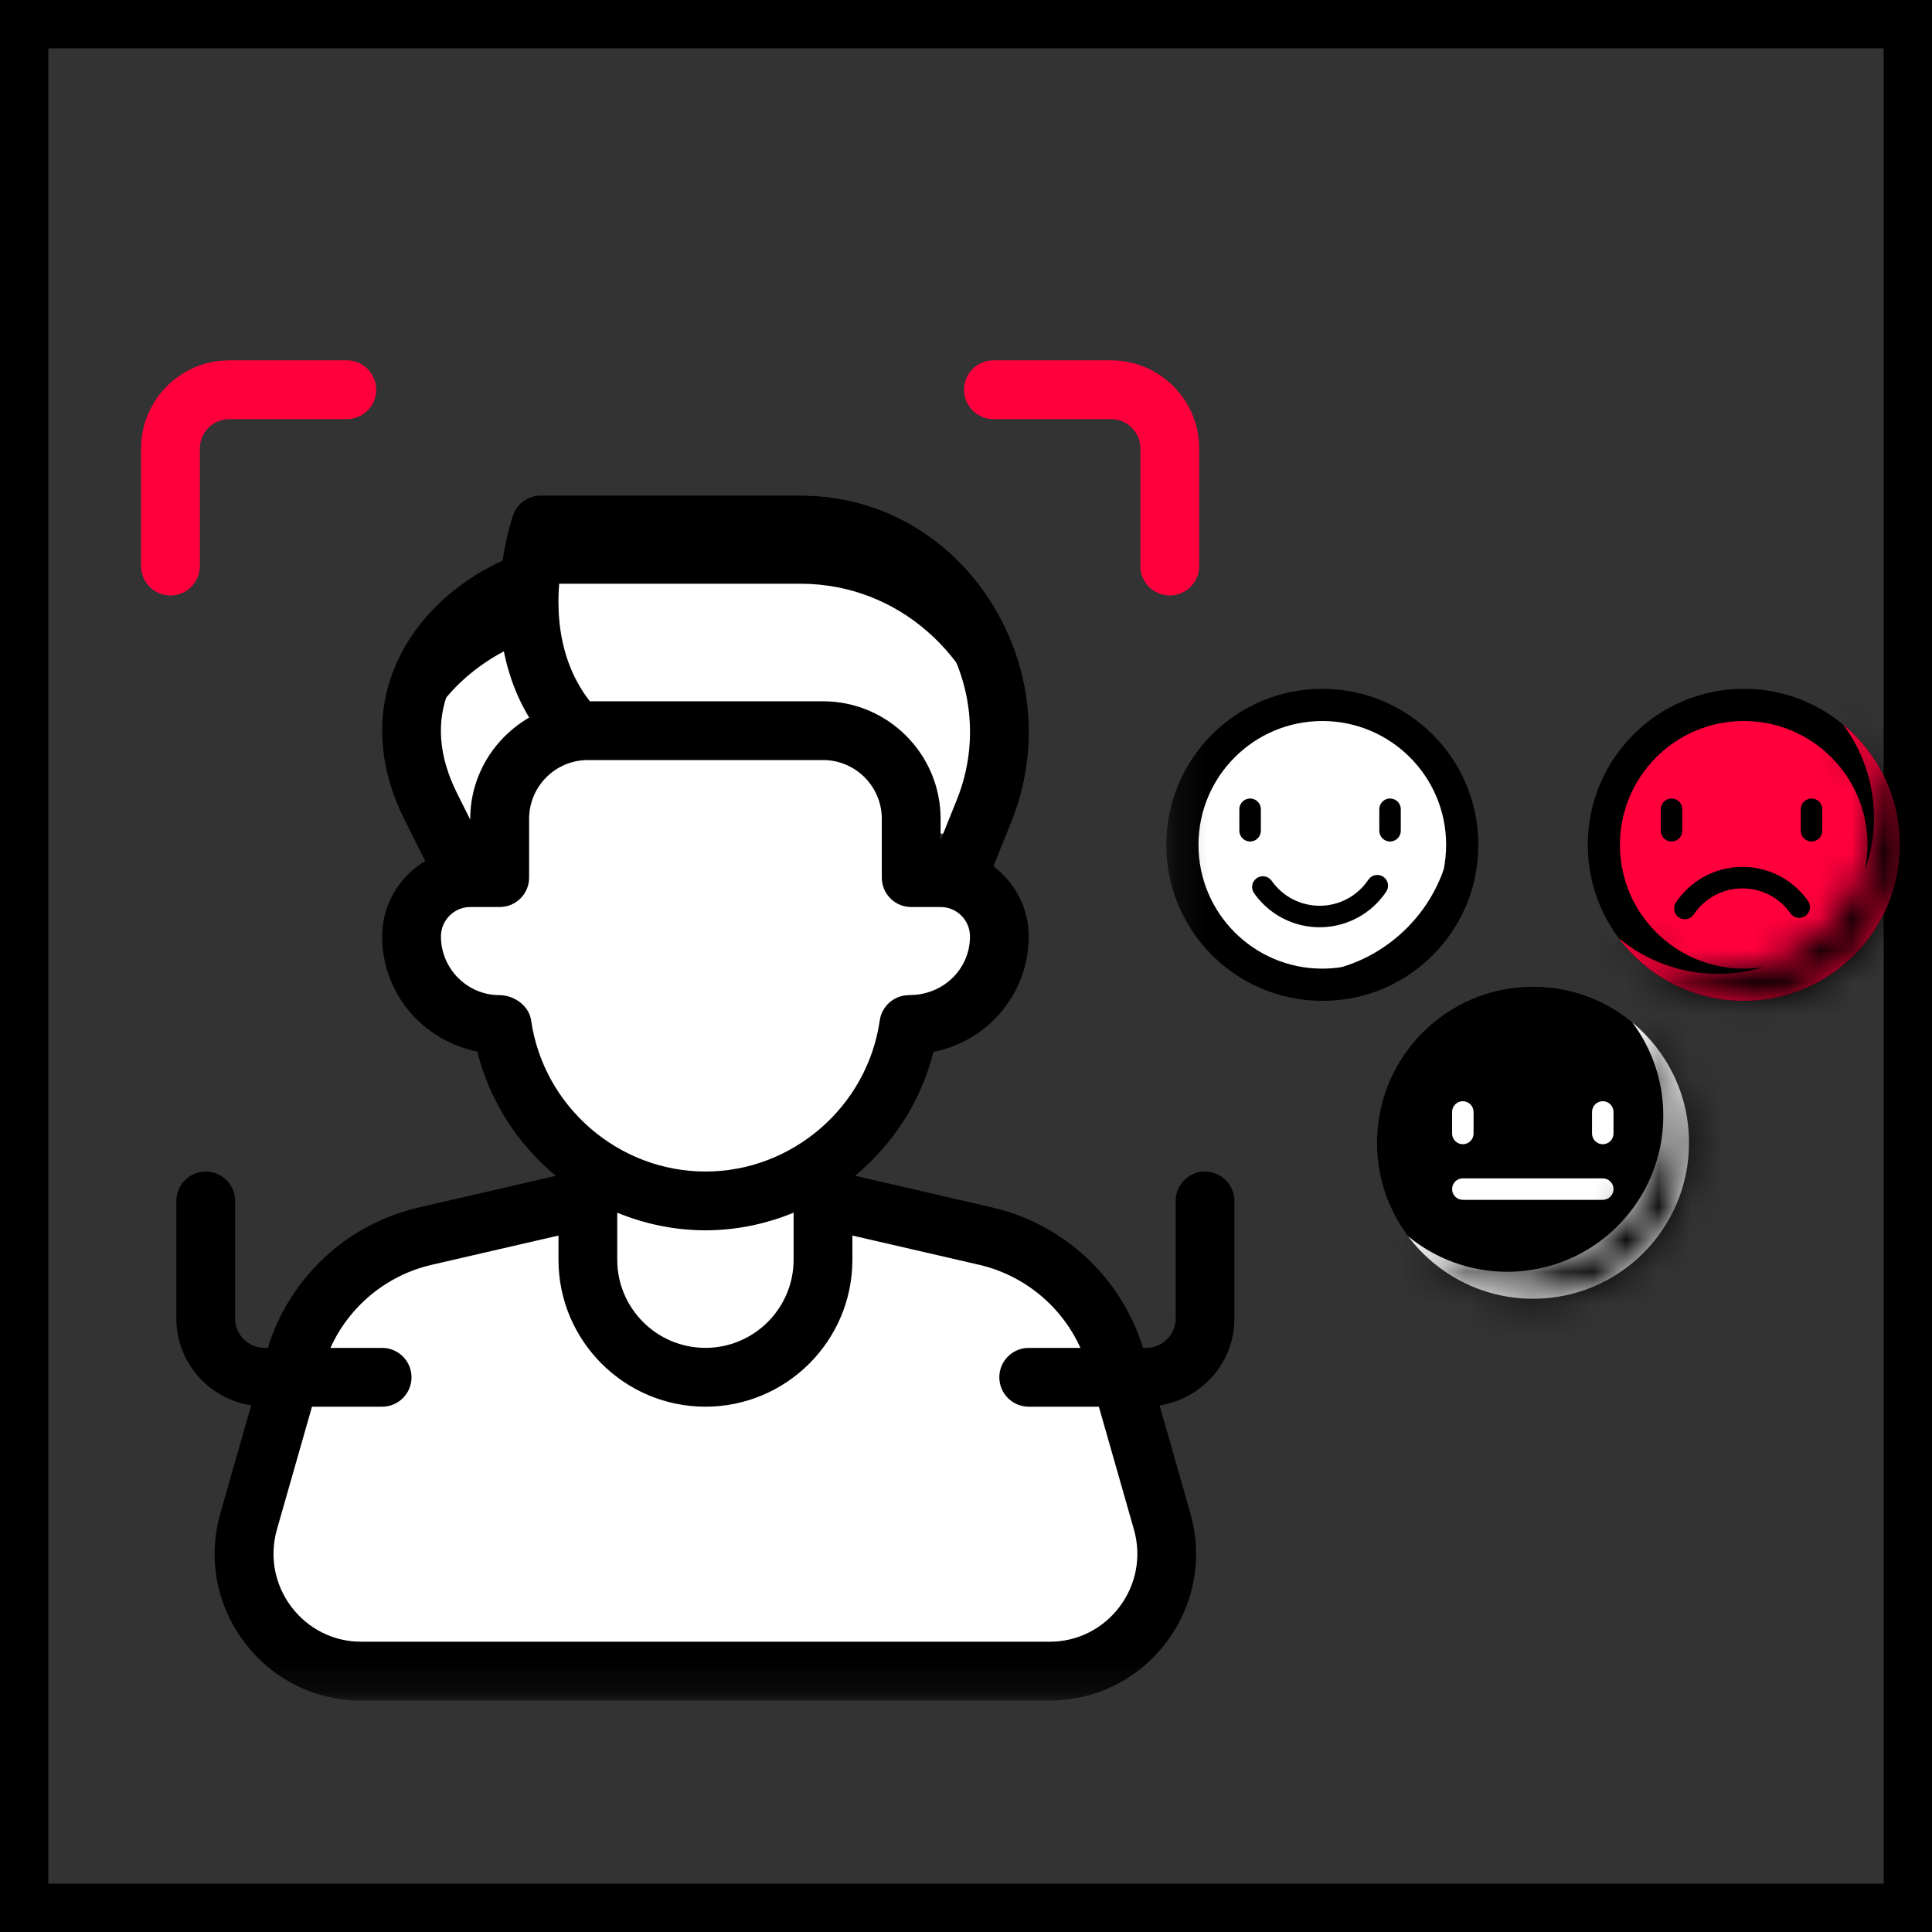
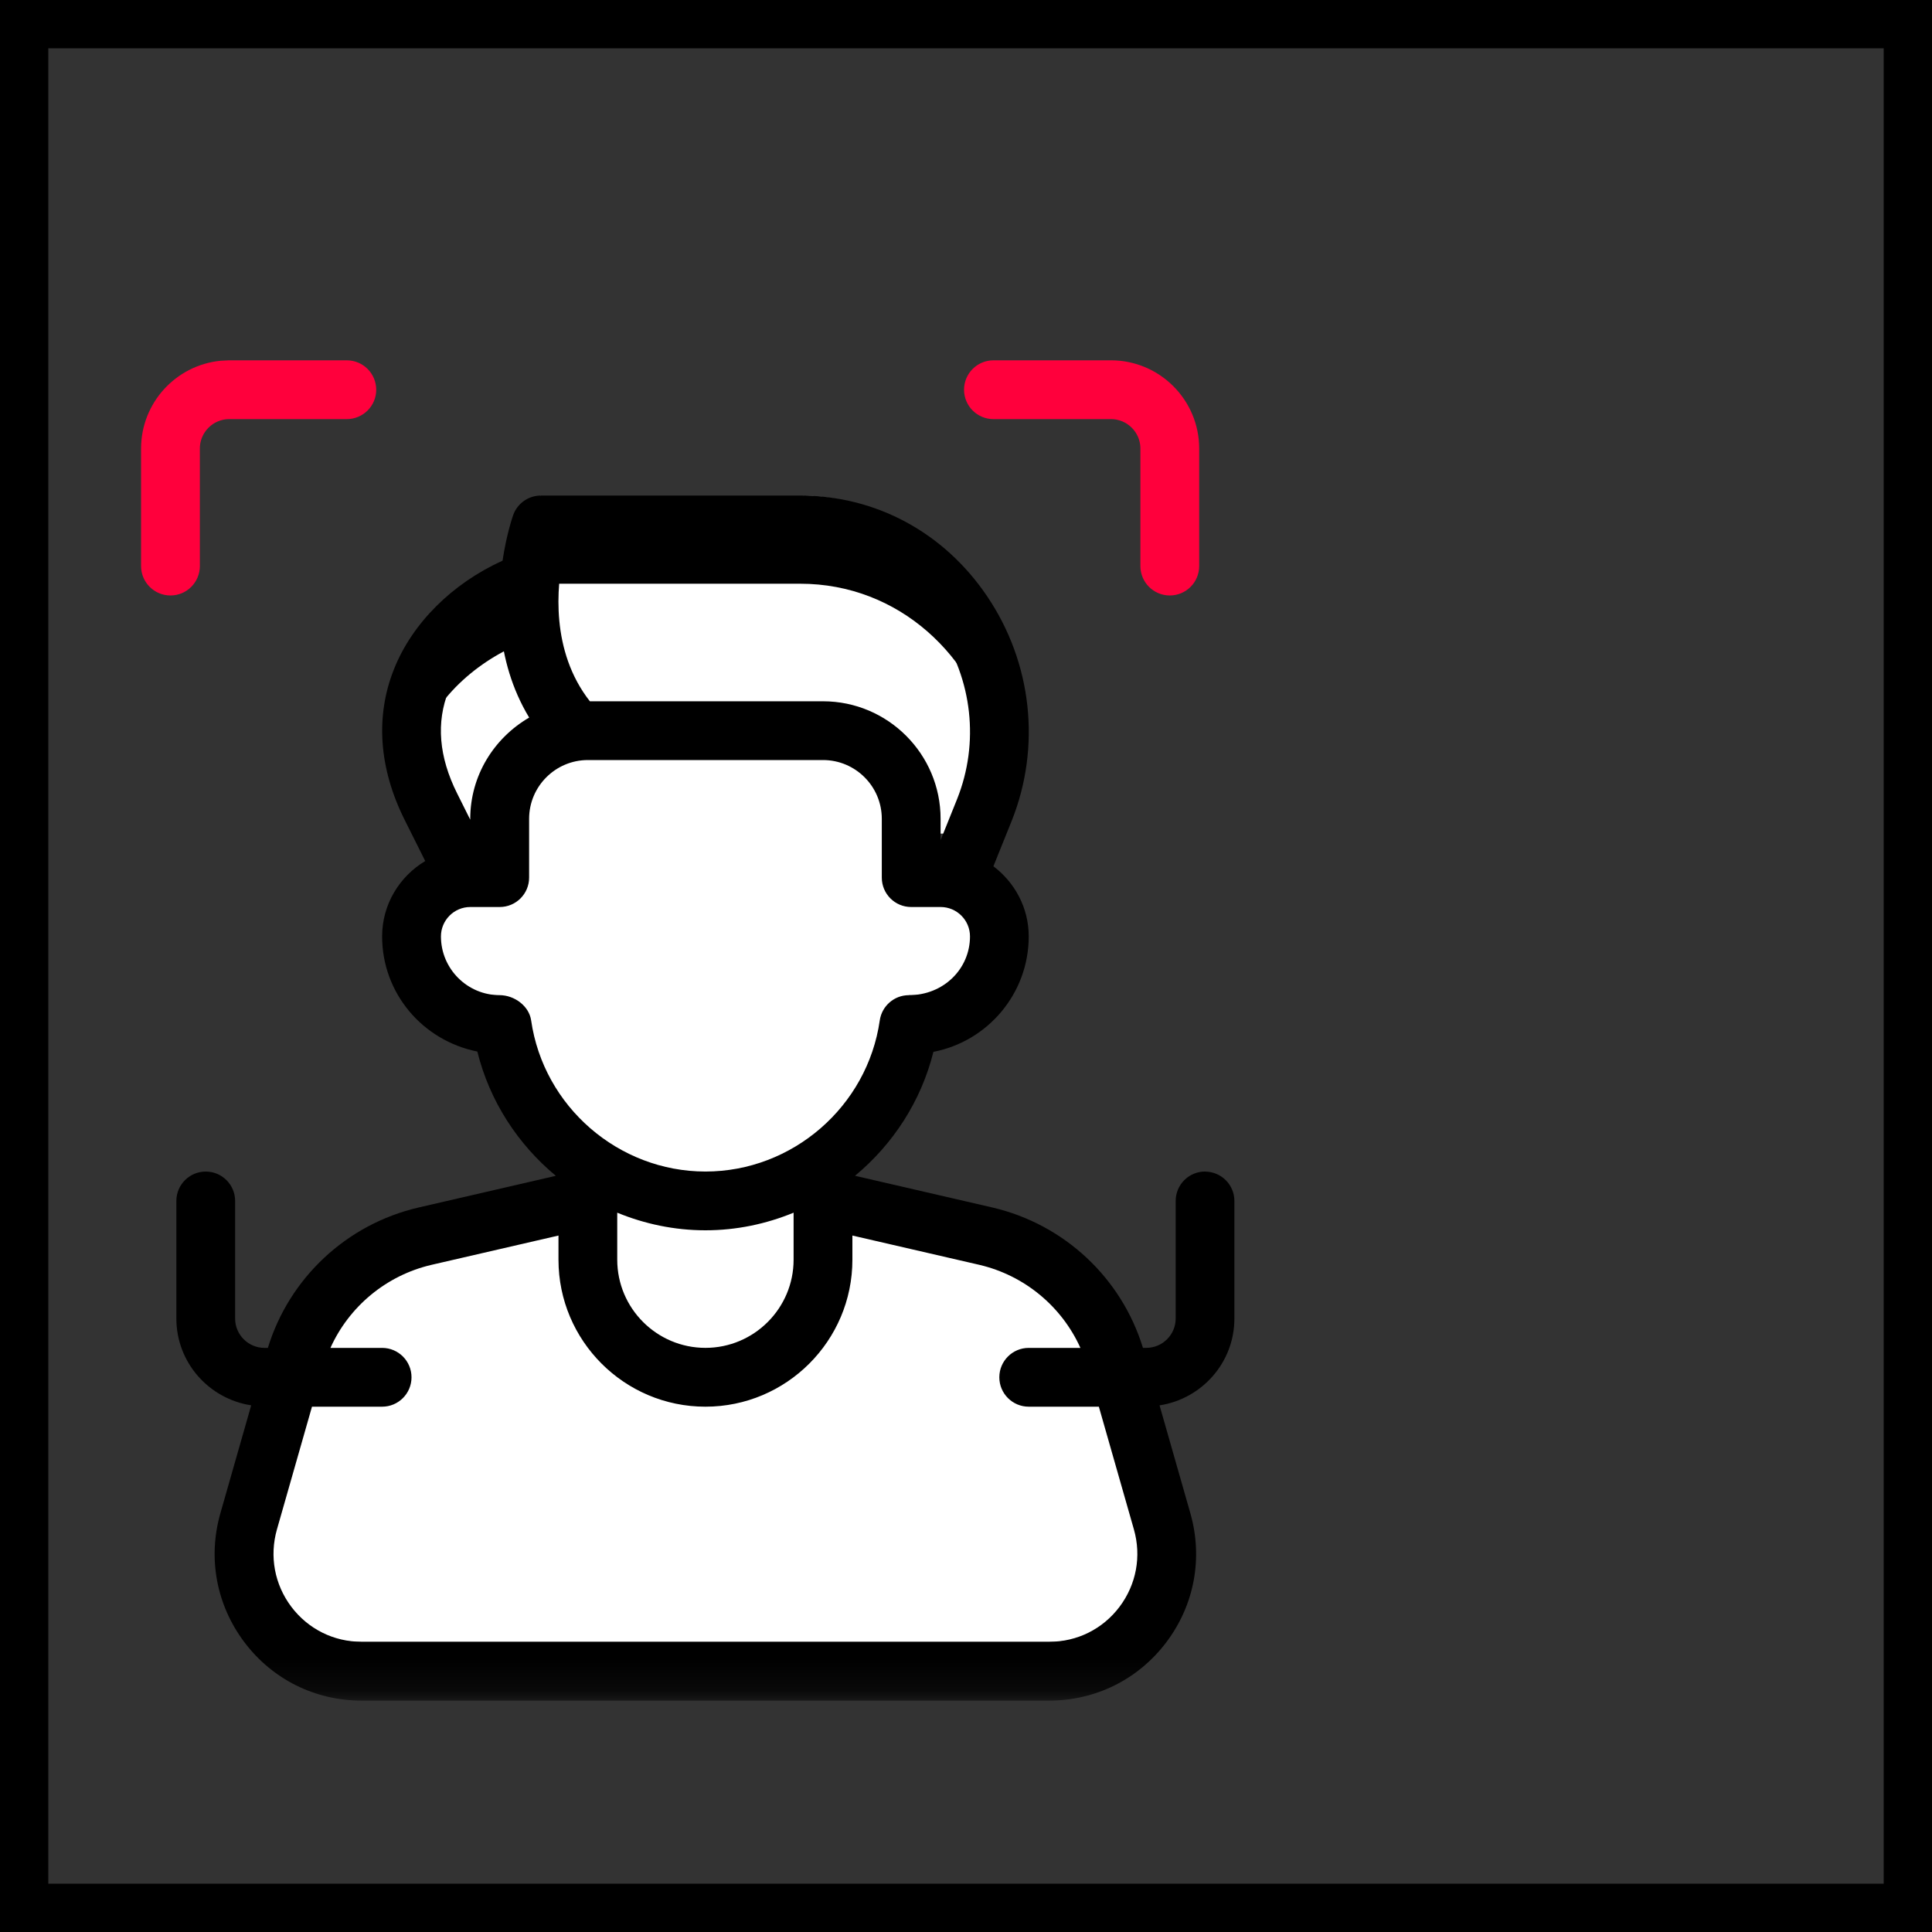
<svg xmlns="http://www.w3.org/2000/svg" width="60" height="60" viewBox="0 0 60 60" fill="none">
  <rect x="0" y="0" width="60" height="60" fill="#333333" stroke="none" />
  <g clip-path="url(#clip0_80_4856)">
    <path d="M59.5 0.5H0.5V59.5H59.5V0.5Z" stroke="black" stroke-width="2" />
    <mask id="mask0_80_4856" style="mask-type:luminance" maskUnits="userSpaceOnUse" x="0" y="9" width="44" height="44">
      <path d="M43.814 9H0V52.814H43.814V9Z" fill="white" />
    </mask>
    <g mask="url(#mask0_80_4856)">
      <path d="M13.19 37.479C11.246 37.935 9.703 39.396 9.155 41.312L7.722 46.333C7.056 48.669 8.808 50.988 11.227 50.988H32.587C35.005 50.988 36.758 48.669 36.092 46.333L34.658 41.312C34.111 39.396 32.568 37.935 30.624 37.479L21.907 35.471L13.19 37.479Z" fill="white" />
      <path d="M35.679 47.337H15.577C13.3 47.337 11.651 45.154 12.278 42.956L13.627 38.23C13.722 37.899 13.858 37.589 14.012 37.289L13.191 37.478C11.246 37.934 9.704 39.395 9.156 41.312L7.723 46.332C7.057 48.669 8.809 50.987 11.228 50.987H32.587C34.674 50.987 36.261 49.261 36.23 47.287C36.051 47.315 35.869 47.336 35.68 47.336L35.679 47.337Z" fill="white" />
      <path d="M16.436 17.14C14.021 18.014 11.625 20.638 13.375 24.138L14.249 25.888H29.916L30.571 24.248C32.225 20.113 29.302 15.391 24.848 15.391C24.787 15.391 16.793 15.391 16.793 15.391L16.436 17.14L16.436 17.14Z" fill="white" />
      <path d="M16.437 19.878L16.794 18.128H24.849C27.938 18.128 30.286 20.401 30.887 23.172C31.701 19.336 28.921 15.39 24.849 15.39H16.794L16.437 17.14C14.248 17.933 12.086 20.164 13 23.18C13.538 21.573 14.981 20.405 16.437 19.878Z" fill="black" />
      <path d="M18.256 31.819V38.209C18.256 40.225 19.891 41.86 21.907 41.86C23.923 41.86 25.558 40.225 25.558 38.209V31.819H18.256Z" fill="white" />
      <path d="M18.256 37.968C19.29 38.693 20.547 39.122 21.907 39.122C23.267 39.122 24.524 38.693 25.558 37.968V31.819H18.256V37.968Z" fill="white" />
      <path d="M29.209 26.343H28.296V24.518C28.296 23.005 27.07 21.779 25.558 21.779H18.256C16.743 21.779 15.517 23.005 15.517 24.518V26.343H14.604C13.596 26.343 12.779 27.16 12.779 28.169C12.779 29.681 14.005 30.907 15.517 30.907H15.59C16.034 34.002 18.689 36.384 21.907 36.384C25.124 36.384 27.779 34.002 28.223 30.907H28.296C29.809 30.907 31.035 29.681 31.035 28.169C31.035 27.16 30.218 26.343 29.209 26.343Z" fill="white" />
      <path d="M24.189 34.101C20.66 34.101 17.799 31.241 17.799 27.712V21.824C16.505 22.042 15.517 23.16 15.517 24.517V26.343H14.604C13.596 26.343 12.779 27.159 12.779 28.168C12.779 29.68 14.005 30.906 15.517 30.906H15.59C16.034 34.002 18.689 36.383 21.907 36.383C24.48 36.383 26.69 34.859 27.7 32.665C26.795 33.553 25.556 34.101 24.189 34.101Z" fill="white" />
      <path d="M37.425 36.383C36.92 36.383 36.512 36.792 36.512 37.296V40.947C36.512 41.45 36.103 41.859 35.599 41.859H35.495C34.831 39.691 33.058 38.025 30.829 37.502L26.553 36.515C27.729 35.539 28.605 34.205 28.988 32.666C30.672 32.342 31.948 30.858 31.948 29.081C31.948 28.189 31.513 27.403 30.851 26.903L31.418 25.495C32.339 23.189 32.052 20.579 30.652 18.511C29.308 16.527 27.192 15.39 24.847 15.39H16.797C16.412 15.39 16.068 15.632 15.938 15.994C15.916 16.055 15.728 16.605 15.607 17.412C14.05 18.119 12.809 19.343 12.237 20.778C11.652 22.24 11.766 23.858 12.563 25.454L13.206 26.74C12.407 27.219 11.867 28.085 11.867 29.081C11.867 30.84 13.117 32.313 14.824 32.657C15.206 34.199 16.083 35.538 17.262 36.516L12.982 37.504C10.755 38.027 8.983 39.692 8.319 41.86H8.215C7.711 41.86 7.302 41.451 7.302 40.948V37.296C7.302 36.793 6.894 36.384 6.389 36.384C5.885 36.384 5.477 36.793 5.477 37.296V40.948C5.477 42.316 6.488 43.442 7.801 43.644L6.844 46.996C6.447 48.388 6.72 49.847 7.591 51.002C8.46 52.154 9.785 52.814 11.226 52.814H32.585C34.027 52.814 35.352 52.153 36.221 51.002C37.092 49.847 37.365 48.388 36.968 46.996L36.011 43.645C37.324 43.443 38.335 42.317 38.335 40.949V37.297C38.335 36.794 37.927 36.385 37.422 36.385L37.425 36.383ZM19.169 37.661C20.021 38.011 20.945 38.208 21.908 38.208C22.871 38.208 23.794 38.011 24.646 37.661V39.121C24.646 40.631 23.417 41.859 21.908 41.859C20.398 41.859 19.169 40.631 19.169 39.121V37.661ZM24.847 17.214C26.577 17.214 28.141 18.059 29.141 19.535C30.201 21.1 30.419 23.074 29.724 24.815L29.211 26.091V25.43C29.211 23.417 27.573 21.779 25.56 21.779H18.319C17.095 20.217 17.288 18.206 17.498 17.215H24.848L24.847 17.214ZM13.932 21.454C14.258 20.634 14.879 19.99 15.546 19.532C15.634 20.421 15.886 21.377 16.434 22.285C15.346 22.917 14.604 24.083 14.604 25.43V25.456L14.195 24.637C13.629 23.503 13.54 22.433 13.932 21.454ZM16.495 31.689C16.43 31.24 15.973 30.906 15.519 30.906C14.512 30.906 13.694 30.087 13.694 29.081C13.694 28.578 14.102 28.168 14.606 28.168H15.519C16.024 28.168 16.432 27.759 16.432 27.255V25.429C16.432 24.422 17.251 23.604 18.257 23.604H25.56C26.567 23.604 27.385 24.422 27.385 25.429V27.255C27.385 27.759 27.793 28.168 28.298 28.168H29.211C29.715 28.168 30.124 28.578 30.124 29.081C30.124 30.087 29.305 30.906 28.226 30.906C27.772 30.906 27.387 31.24 27.322 31.689C26.938 34.365 24.61 36.383 21.909 36.383C19.207 36.383 16.879 34.365 16.495 31.689ZM34.768 49.901C34.247 50.591 33.453 50.987 32.588 50.987H11.228C10.364 50.987 9.57 50.591 9.048 49.901C8.526 49.208 8.363 48.331 8.601 47.496L9.689 43.686H11.867C12.372 43.686 12.78 43.277 12.78 42.773C12.78 42.269 12.372 41.86 11.867 41.86H10.262C10.841 40.575 11.994 39.61 13.396 39.282L17.344 38.371V39.122C17.344 41.639 19.391 43.686 21.908 43.686C24.424 43.686 26.472 41.639 26.472 39.122V38.371L30.416 39.281C31.82 39.61 32.974 40.575 33.553 41.86H31.948C31.444 41.86 31.035 42.269 31.035 42.773C31.035 43.277 31.444 43.686 31.948 43.686H34.126L35.214 47.496C35.453 48.332 35.289 49.209 34.767 49.902L34.768 49.901Z" fill="black" />
      <path d="M7.12 11.69H10.771C10.999 11.691 11.184 11.876 11.184 12.104C11.184 12.331 10.999 12.515 10.771 12.516H7.12C6.339 12.516 5.707 13.15 5.707 13.929V17.58C5.706 17.808 5.523 17.993 5.294 17.993C5.066 17.993 4.881 17.808 4.881 17.58V13.929C4.881 12.772 5.764 11.817 6.891 11.702L7.12 11.69Z" fill="white" stroke="#FF003C" />
      <path d="M30.852 11.69H34.503C35.736 11.69 36.742 12.695 36.742 13.929V17.58C36.742 17.808 36.557 17.993 36.329 17.993C36.101 17.993 35.916 17.808 35.916 17.58V13.929C35.916 13.15 35.283 12.516 34.503 12.516H30.852C30.624 12.516 30.44 12.331 30.439 12.104C30.439 11.876 30.624 11.69 30.852 11.69Z" fill="white" stroke="#FF003C" />
    </g>
    <mask id="mask1_80_4856" style="mask-type:luminance" maskUnits="userSpaceOnUse" x="36" y="19" width="23" height="24">
-       <path d="M59 19.474H36.22V42.253H59V19.474Z" fill="white" />
-     </mask>
+       </mask>
    <g mask="url(#mask1_80_4856)">
      <path d="M47.61 31.145C50.01 31.145 51.955 33.09 51.955 35.49C51.955 37.89 50.01 39.835 47.61 39.835C45.211 39.835 43.265 37.89 43.265 35.49C43.265 33.09 45.211 31.145 47.61 31.145Z" fill="black" stroke="black" />
      <path d="M45.429 35.535C45.245 35.535 45.096 35.386 45.096 35.201V34.533C45.096 34.349 45.245 34.199 45.429 34.199C45.614 34.199 45.763 34.349 45.763 34.533V35.201C45.763 35.386 45.614 35.535 45.429 35.535Z" fill="white" />
      <path d="M49.776 35.535C49.591 35.535 49.442 35.386 49.442 35.201V34.533C49.442 34.349 49.591 34.199 49.776 34.199C49.96 34.199 50.109 34.349 50.109 34.533V35.201C50.109 35.386 49.96 35.535 49.776 35.535Z" fill="white" />
      <path d="M49.776 37.262H45.429C45.245 37.262 45.096 37.113 45.096 36.928C45.096 36.744 45.245 36.595 45.429 36.595H49.776C49.96 36.595 50.109 36.744 50.109 36.928C50.109 37.113 49.96 37.262 49.776 37.262Z" fill="white" />
      <path d="M41.066 21.892C43.466 21.892 45.411 23.837 45.411 26.237C45.41 28.637 43.466 30.582 41.066 30.582C38.666 30.582 36.72 28.637 36.72 26.237C36.72 23.837 38.666 21.892 41.066 21.892Z" fill="white" stroke="black" />
      <path d="M54.155 21.892C56.554 21.892 58.499 23.837 58.499 26.237C58.499 28.637 56.554 30.582 54.155 30.582C51.755 30.582 49.809 28.637 49.809 26.237C49.809 23.837 51.755 21.892 54.155 21.892Z" fill="#FF003C" stroke="black" />
      <path d="M52.455 35.49C52.455 38.166 50.286 40.335 47.61 40.335C46.022 40.335 44.612 39.571 43.728 38.391C44.566 39.081 45.639 39.496 46.809 39.496C49.486 39.496 51.655 37.327 51.655 34.651C51.655 33.563 51.297 32.56 50.692 31.751C51.769 32.639 52.455 33.984 52.455 35.49Z" fill="white" />
      <mask id="mask2_80_4856" style="mask-type:luminance" maskUnits="userSpaceOnUse" x="43" y="31" width="10" height="10">
        <path d="M52.455 35.49C52.455 38.166 50.286 40.335 47.61 40.335C46.022 40.335 44.612 39.571 43.728 38.391C44.566 39.081 45.639 39.496 46.809 39.496C49.486 39.496 51.655 37.327 51.655 34.651C51.655 33.563 51.297 32.56 50.692 31.751C51.769 32.639 52.455 33.984 52.455 35.49Z" fill="white" />
      </mask>
      <g mask="url(#mask2_80_4856)">
        <path d="M43.728 38.391L50.09 30.675L35.723 44.383L43.728 38.391ZM50.692 31.751L57.056 24.037L42.681 37.736L50.692 31.751ZM52.455 35.49H42.455C42.455 32.643 44.763 30.335 47.61 30.335V40.335V50.335C55.809 50.335 62.455 43.689 62.455 35.49H52.455ZM47.61 40.335V30.335C49.305 30.335 50.81 31.164 51.733 32.398L43.728 38.391L35.723 44.383C38.414 47.978 42.738 50.335 47.61 50.335V40.335ZM43.728 38.391L37.366 46.106C39.928 48.219 43.233 49.496 46.809 49.496V39.496V29.496C48.046 29.496 49.203 29.944 50.09 30.675L43.728 38.391ZM46.809 39.496V49.496C55.008 49.496 61.655 42.85 61.655 34.651H51.655H41.655C41.655 31.804 43.963 29.496 46.809 29.496V39.496ZM51.655 34.651H61.655C61.655 31.331 60.553 28.241 58.703 25.766L50.692 31.751L42.681 37.736C42.04 36.878 41.655 35.796 41.655 34.651H51.655ZM50.692 31.751L44.329 39.465C43.2 38.534 42.455 37.093 42.455 35.49H52.455H62.455C62.455 30.876 60.339 26.745 57.056 24.037L50.692 31.751Z" fill="black" />
      </g>
      <path d="M45.31 27.161C44.937 28.885 43.543 30.226 41.791 30.52C43.436 30.031 44.747 28.773 45.31 27.161Z" fill="white" stroke="black" />
      <path d="M59 26.237C59 28.913 56.831 31.082 54.154 31.082C52.566 31.082 51.156 30.318 50.273 29.137C51.11 29.828 52.184 30.243 53.354 30.243C56.03 30.243 58.199 28.074 58.199 25.398C58.199 24.311 57.841 23.307 57.237 22.498C58.314 23.386 59 24.731 59 26.237Z" fill="#FF003C" />
      <mask id="mask3_80_4856" style="mask-type:luminance" maskUnits="userSpaceOnUse" x="50" y="22" width="9" height="10">
        <path d="M59 26.237C59 28.913 56.831 31.082 54.154 31.082C52.566 31.082 51.156 30.318 50.273 29.137C51.11 29.828 52.184 30.243 53.354 30.243C56.03 30.243 58.199 28.074 58.199 25.398C58.199 24.311 57.841 23.307 57.237 22.498C58.314 23.386 59 24.731 59 26.237Z" fill="white" />
      </mask>
      <g mask="url(#mask3_80_4856)">
        <path d="M50.273 29.138L56.635 21.423L42.267 35.131L50.273 29.138ZM57.237 22.498L63.601 14.785L49.226 28.484L57.237 22.498ZM59 26.237H49C49 23.39 51.308 21.082 54.154 21.082V31.082V41.083C62.353 41.083 69 34.436 69 26.237H59ZM54.154 31.082V21.082C55.849 21.082 57.355 21.912 58.278 23.145L50.273 29.138L42.267 35.131C44.958 38.725 49.283 41.083 54.154 41.083V31.082ZM50.273 29.138L43.91 36.853C46.473 38.966 49.778 40.243 53.354 40.243V30.244V20.244C54.59 20.244 55.747 20.691 56.635 21.423L50.273 29.138ZM53.354 30.244V40.243C61.553 40.243 68.199 33.597 68.199 25.398H58.199H48.199C48.199 22.551 50.507 20.244 53.354 20.244V30.244ZM58.199 25.398H68.199C68.199 22.078 67.097 18.989 65.248 16.513L57.237 22.498L49.226 28.484C48.585 27.626 48.199 26.544 48.199 25.398H58.199ZM57.237 22.498L50.873 30.212C49.744 29.281 49 27.84 49 26.237H59H69C69 21.623 66.883 17.492 63.601 14.785L57.237 22.498Z" fill="black" />
      </g>
      <path d="M38.823 26.134C38.639 26.134 38.489 25.984 38.489 25.8V25.131C38.489 24.947 38.639 24.798 38.823 24.798C39.007 24.798 39.157 24.947 39.157 25.131V25.8C39.157 25.984 39.007 26.134 38.823 26.134Z" fill="black" />
      <path d="M43.169 26.134C42.985 26.134 42.835 25.984 42.835 25.8V25.131C42.835 24.947 42.985 24.798 43.169 24.798C43.353 24.798 43.503 24.947 43.503 25.131V25.8C43.503 25.984 43.353 26.134 43.169 26.134Z" fill="black" />
      <path d="M40.982 28.797C40.172 28.797 39.413 28.403 38.946 27.738C38.84 27.587 38.876 27.379 39.027 27.273C39.178 27.167 39.386 27.204 39.492 27.354C39.84 27.849 40.407 28.138 41.012 28.129C41.609 28.12 42.163 27.817 42.496 27.32C42.599 27.167 42.806 27.126 42.959 27.228C43.112 27.331 43.153 27.538 43.051 27.691C42.596 28.37 41.838 28.784 41.022 28.797C41.009 28.797 40.995 28.797 40.982 28.797Z" fill="black" />
      <path d="M51.912 26.134C51.727 26.134 51.578 25.984 51.578 25.8V25.131C51.578 24.947 51.727 24.798 51.912 24.798C52.096 24.798 52.245 24.947 52.245 25.131V25.8C52.245 25.984 52.096 26.134 51.912 26.134Z" fill="black" />
      <path d="M56.258 26.134C56.074 26.134 55.924 25.984 55.924 25.8V25.131C55.924 24.947 56.074 24.798 56.258 24.798C56.442 24.798 56.592 24.947 56.592 25.131V25.8C56.592 25.984 56.442 26.134 56.258 26.134Z" fill="black" />
      <path d="M52.323 28.547C52.259 28.547 52.194 28.529 52.138 28.491C51.984 28.388 51.943 28.181 52.046 28.028C52.5 27.349 53.258 26.935 54.074 26.922C54.9 26.909 55.675 27.305 56.151 27.981C56.256 28.132 56.22 28.34 56.069 28.446C55.918 28.552 55.71 28.515 55.604 28.364C55.257 27.869 54.691 27.58 54.085 27.59C53.488 27.599 52.933 27.902 52.6 28.399C52.536 28.495 52.43 28.547 52.323 28.547Z" fill="black" />
    </g>
  </g>
  <defs>
    <clipPath id="clip0_80_4856">
      <rect width="60" height="60" fill="white" />
    </clipPath>
  </defs>
</svg>